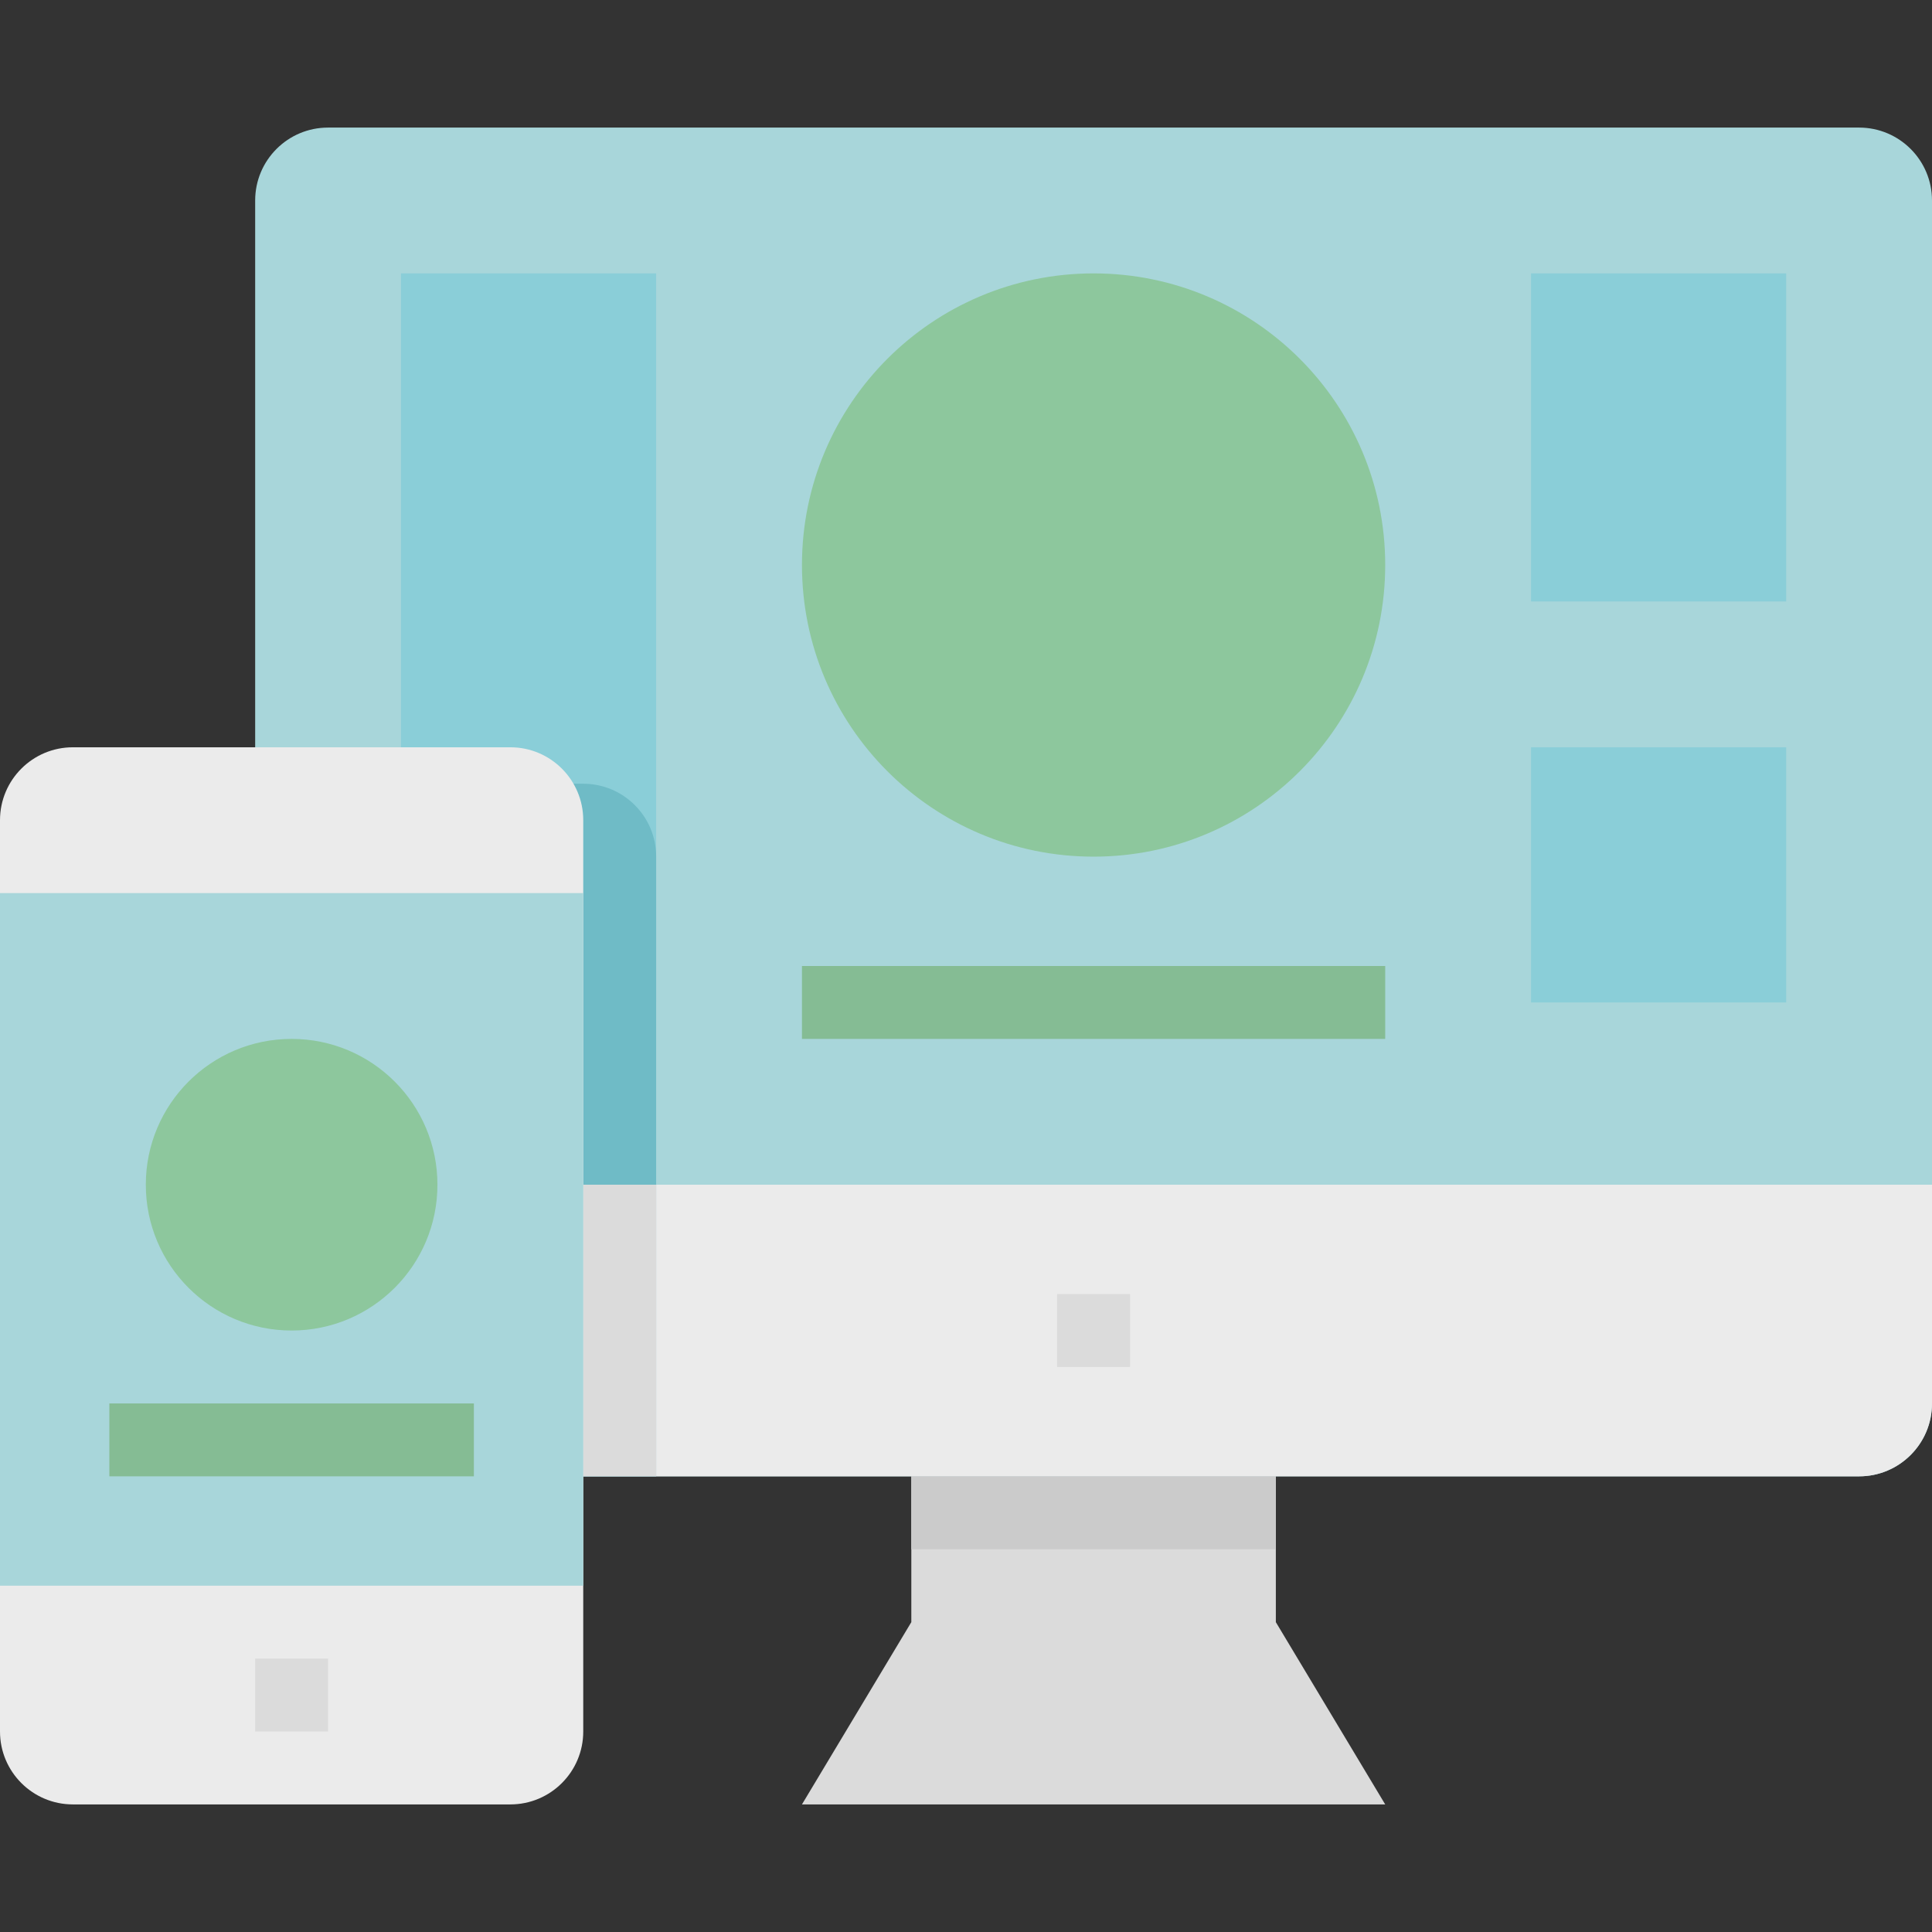
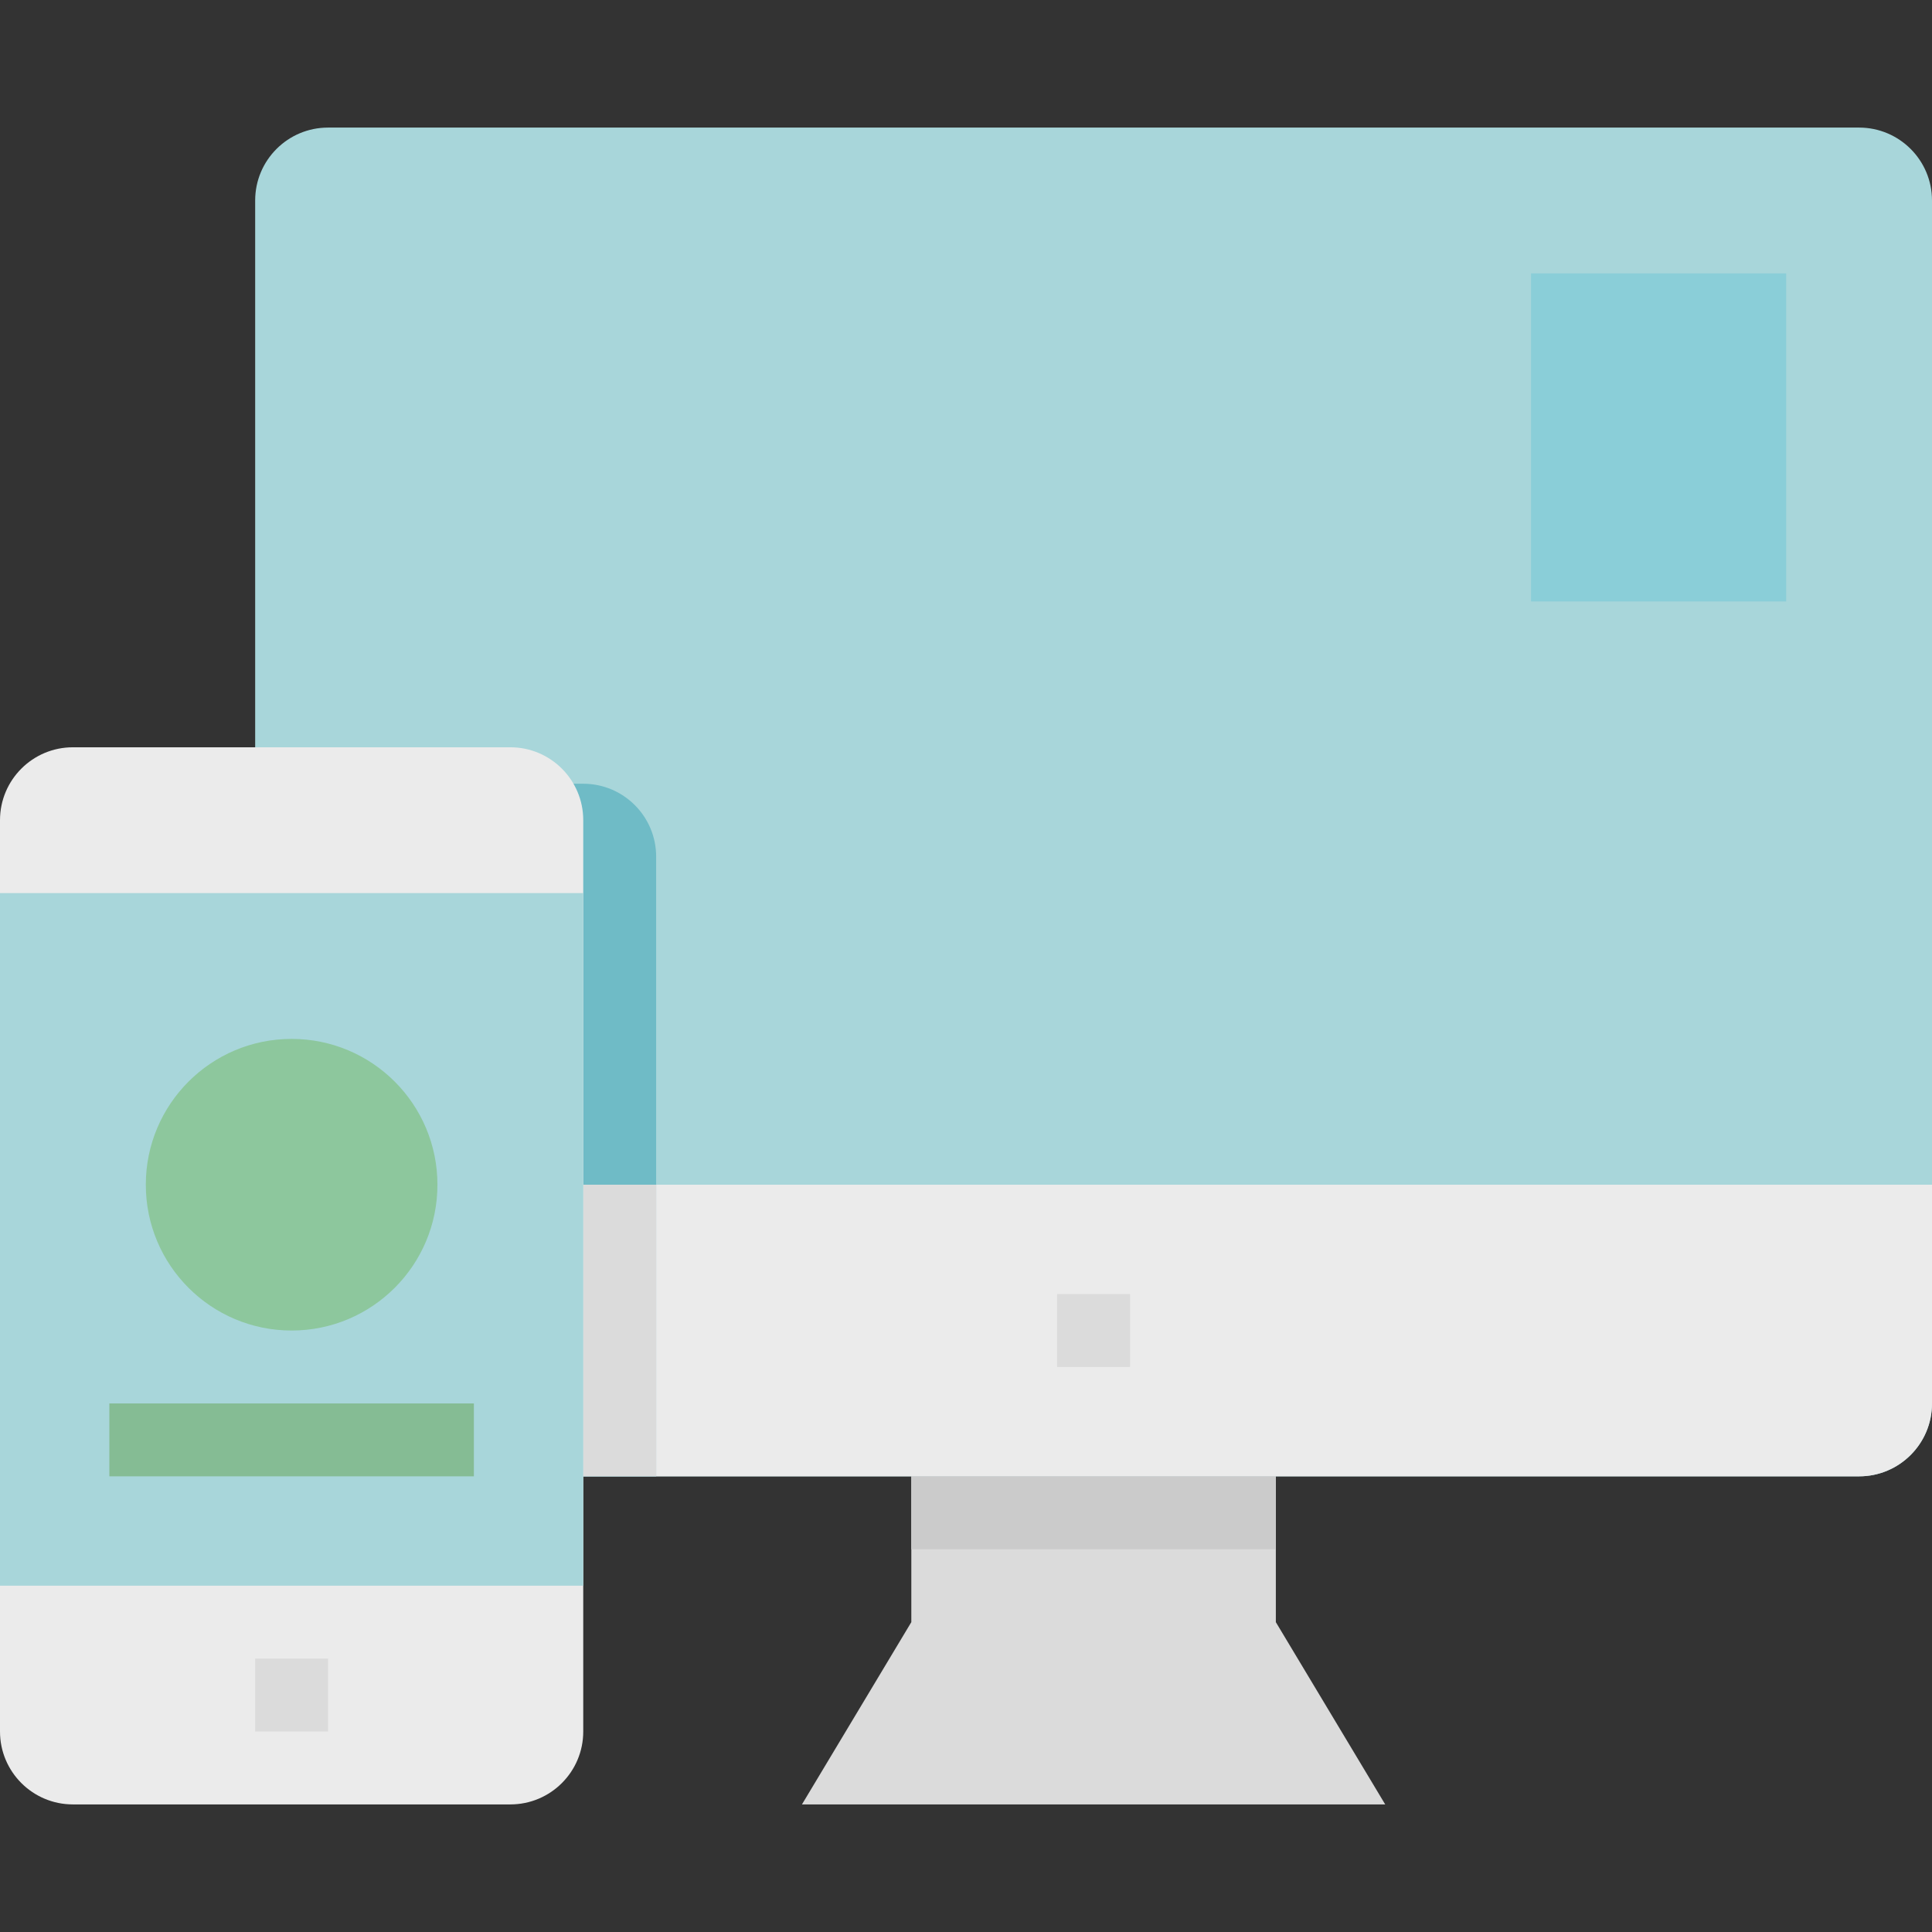
<svg xmlns="http://www.w3.org/2000/svg" height="424pt" viewBox="0 -28 424 424" width="424pt">
  <rect x="0" y="-28" width="424" height="424" fill="#333333" stroke="none" />
  <path d="m304 368h-128l24-40v-40h80v40zm0 0" fill="#dbdbdb" />
  <path d="m72 0h336c8.836 0 16 7.164 16 16v264c0 8.836-7.164 16-16 16h-336c-8.836 0-16-7.164-16-16v-264c0-8.836 7.164-16 16-16zm0 0" fill="#a8d6da" />
  <path d="m408 296h-336c-8.836 0-16-7.164-16-16v-48h368v48c0 8.836-7.164 16-16 16zm0 0" fill="#ebebeb" />
  <path d="m232 256h16v16h-16zm0 0" fill="#dbdbdb" />
-   <path d="m304 96c0 35.348-28.652 64-64 64s-64-28.652-64-64 28.652-64 64-64 64 28.652 64 64zm0 0" fill="#8dc79d" />
-   <path d="m176 184h128v16h-128zm0 0" fill="#85bc94" />
  <g fill="#8aced8">
    <path d="m336 32h56v72h-56zm0 0" />
-     <path d="m336 136h56v56h-56zm0 0" />
-     <path d="m88 32h56v160h-56zm0 0" />
  </g>
  <path d="m128 144h-72v136c0 8.836 7.164 16 16 16h72v-136c0-8.836-7.164-16-16-16zm0 0" fill="#6fbbc6" />
  <path d="m56 232v48c0 8.836 7.164 16 16 16h72v-64zm0 0" fill="#dbdbdb" />
  <path d="m16 136h96c8.836 0 16 7.164 16 16v200c0 8.836-7.164 16-16 16h-96c-8.836 0-16-7.164-16-16v-200c0-8.836 7.164-16 16-16zm0 0" fill="#ebebeb" />
  <path d="m0 168h128v152h-128zm0 0" fill="#a8d6da" />
  <path d="m56 336h16v16h-16zm0 0" fill="#dbdbdb" />
  <path d="m96 232c0 17.672-14.328 32-32 32s-32-14.328-32-32 14.328-32 32-32 32 14.328 32 32zm0 0" fill="#8dc79d" />
  <path d="m24 280h80v16h-80zm0 0" fill="#85bc94" />
-   <path d="m200 296h80v16h-80zm0 0" fill="#cbcbcb" />
+   <path d="m200 296h80v16h-80z" fill="#cbcbcb" />
</svg>